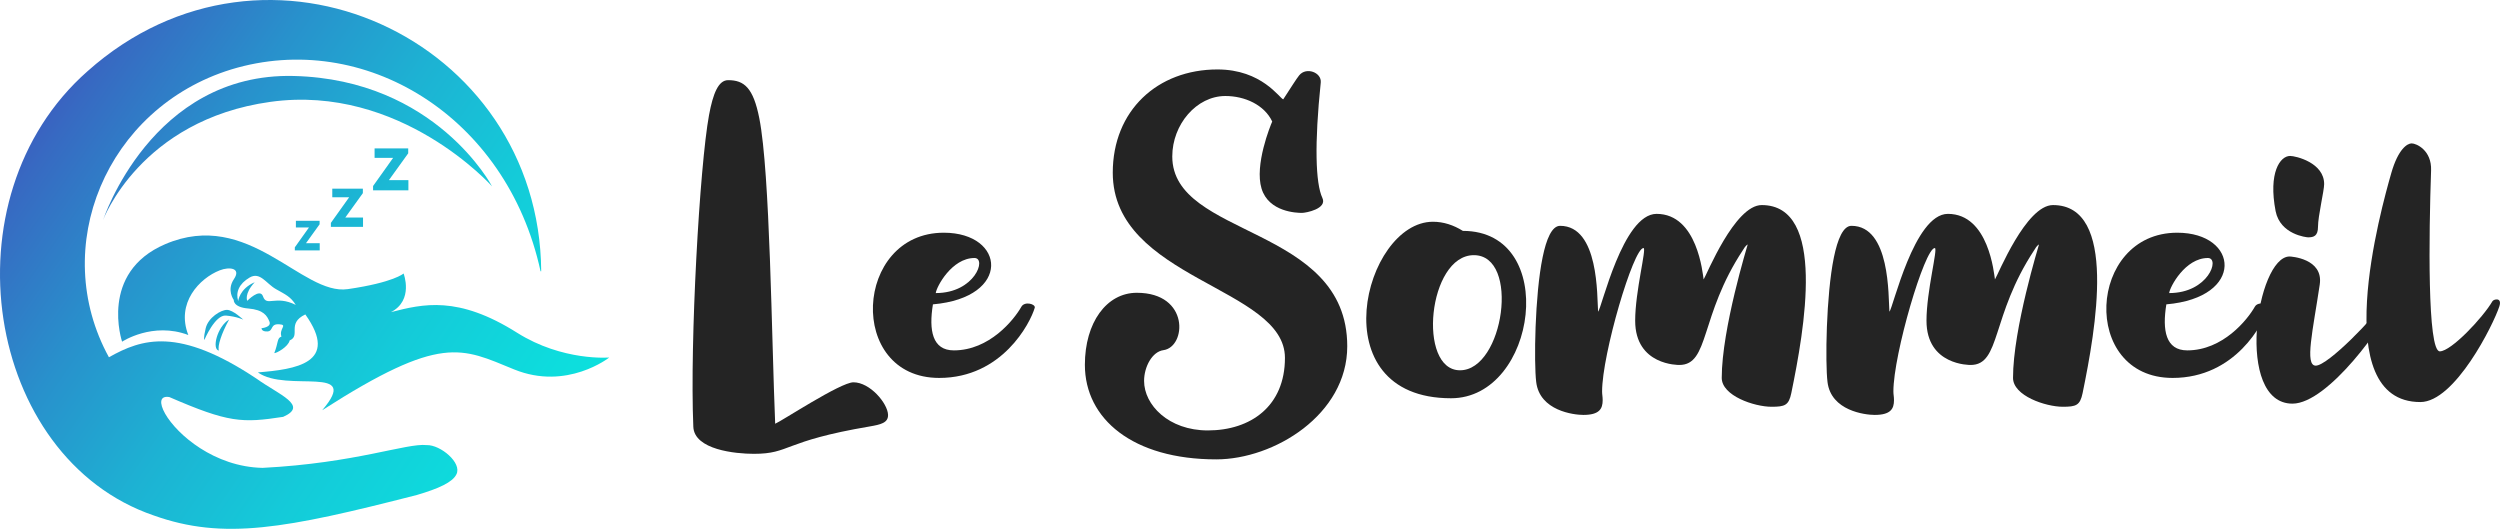
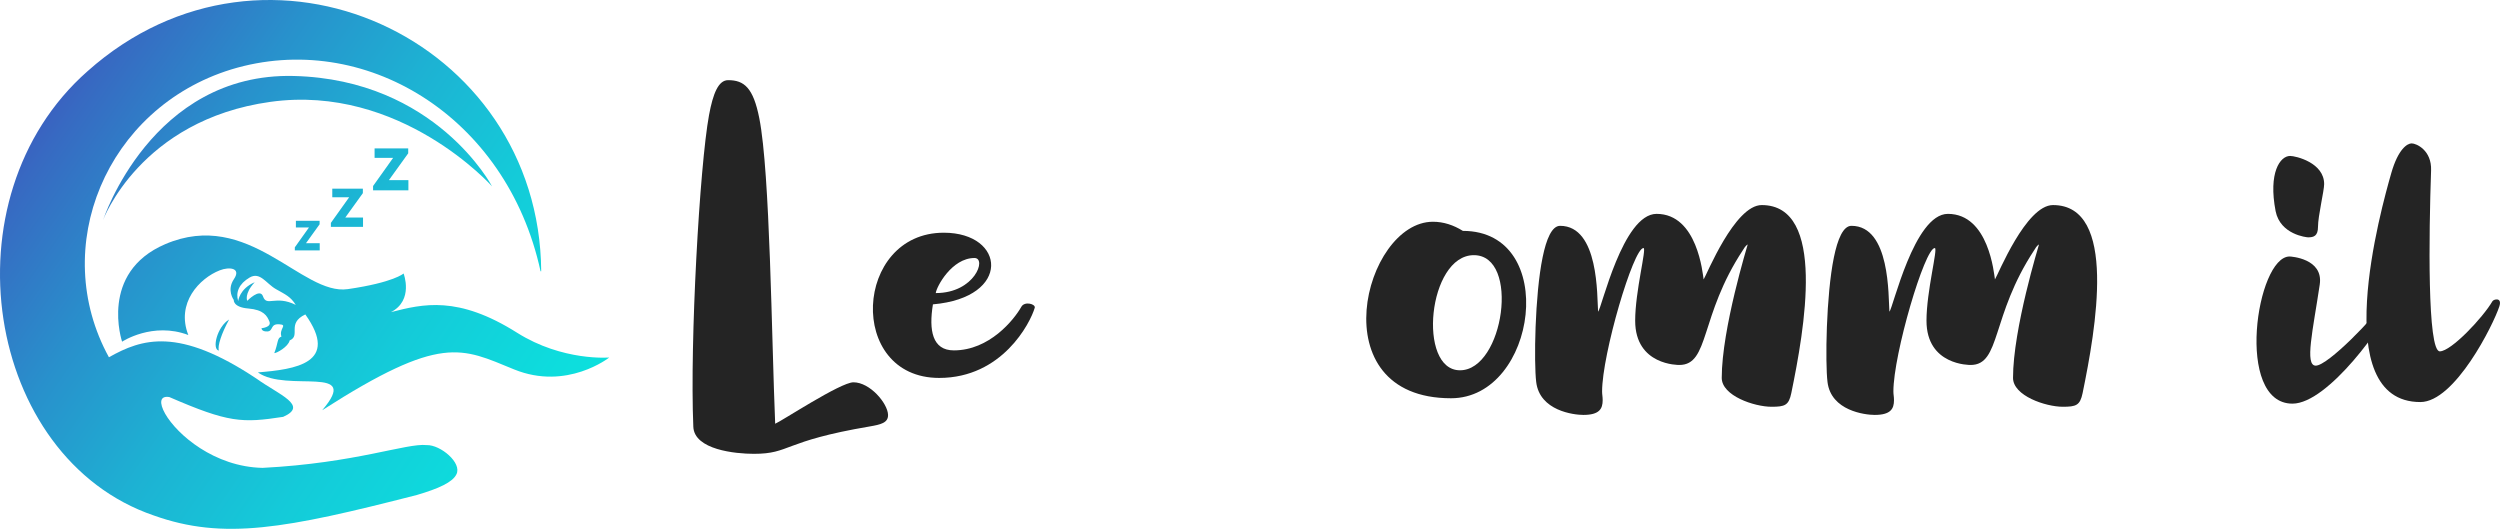
<svg xmlns="http://www.w3.org/2000/svg" version="1.1" id="Calque_1" x="0px" y="0px" width="243.061px" height="51.416px" viewBox="-6.294 8.621 243.061 51.416" enable-background="new -6.294 8.621 243.061 51.416" xml:space="preserve">
  <g>
    <g>
      <linearGradient id="SVGID_1_" gradientUnits="userSpaceOnUse" x1="60.28" y1="-15.68" x2="-33.261" y2="49.047" gradientTransform="matrix(1 0 0 -1 8.34 54.165)">
        <stop offset="0" style="stop-color:#08EBE0" />
        <stop offset="0.148" style="stop-color:#09E8DF" />
        <stop offset="0.277" style="stop-color:#0DDDDD" />
        <stop offset="0.399" style="stop-color:#14CBD9" />
        <stop offset="0.516" style="stop-color:#1DB2D3" />
        <stop offset="0.629" style="stop-color:#2891CC" />
        <stop offset="0.741" style="stop-color:#376AC2" />
        <stop offset="0.849" style="stop-color:#473BB8" />
        <stop offset="0.936" style="stop-color:#5710AE" />
      </linearGradient>
      <path fill="url(#SVGID_1_)" d="M43.979,40.971c-5.764-3.637-9.156-2.797-12.263-2.002c2.24-1.156,1.229-3.759,1.229-3.759    s-0.939,0.869-5.422,1.521c-4.481,0.648-9.613-7.861-17.757-4.37c-6.458,2.768-4.189,9.48-4.189,9.48s2.969-1.964,6.439-0.647    c-1.22-3.116,1.092-5.523,3.058-6.291c0.931-0.366,2.11-0.229,1.377,0.854c-0.731,1.08-0.018,2.022-0.018,2.022    s-0.088,0.713,1.412,0.836c1.499,0.123,1.83,0.715,2.056,1.271c0.227,0.559-0.767,0.645-0.767,0.645s-0.018,0.35,0.576,0.315    c0.592-0.035,0.243-0.752,1.133-0.698c0.89,0.053-0.036,0.4,0.226,1.202c-0.436,0.122-0.295,0.594-0.697,1.604    c0.208,0.018,1.36-0.609,1.498-1.236c1.117-0.463-0.329-1.643,1.521-2.527c3.378,4.747-1,5.346-4.614,5.636    c2.818,2.023,10.131-0.851,6.254,3.679c11.598-7.43,13.527-6.065,18.658-3.969c5.133,2.096,9.252-1.157,9.252-1.157    S48.412,43.765,43.979,40.971z M19.276,37.434c-0.289-0.845-1.532,0.436-1.532,0.436s-0.328-0.666,0.728-1.811    c-1.495,0.643-1.608,1.834-1.608,1.834c-0.264-0.841,0.075-1.683,1.106-2.286c1.029-0.605,1.611,0.586,2.567,1.125    c0.956,0.542,1.413,0.723,1.925,1.534C20.478,37.275,19.638,38.49,19.276,37.434z" />
      <linearGradient id="SVGID_2_" gradientUnits="userSpaceOnUse" x1="56.344" y1="-21.09" x2="-36.949" y2="43.465" gradientTransform="matrix(1 0 0 -1 8.34 54.165)">
        <stop offset="0" style="stop-color:#08EBE0" />
        <stop offset="0.148" style="stop-color:#09E8DF" />
        <stop offset="0.277" style="stop-color:#0DDDDD" />
        <stop offset="0.399" style="stop-color:#14CBD9" />
        <stop offset="0.516" style="stop-color:#1DB2D3" />
        <stop offset="0.629" style="stop-color:#2891CC" />
        <stop offset="0.741" style="stop-color:#376AC2" />
        <stop offset="0.849" style="stop-color:#473BB8" />
        <stop offset="0.936" style="stop-color:#5710AE" />
      </linearGradient>
      <path fill="url(#SVGID_2_)" d="M14.988,42.706c-0.152-0.42,0.248-1.665,0.995-3.021C14.815,40.374,14.279,42.593,14.988,42.706z" />
      <linearGradient id="SVGID_3_" gradientUnits="userSpaceOnUse" x1="56.736" y1="-20.809" x2="-36.809" y2="43.921" gradientTransform="matrix(1 0 0 -1 8.34 54.165)">
        <stop offset="0" style="stop-color:#08EBE0" />
        <stop offset="0.148" style="stop-color:#09E8DF" />
        <stop offset="0.277" style="stop-color:#0DDDDD" />
        <stop offset="0.399" style="stop-color:#14CBD9" />
        <stop offset="0.516" style="stop-color:#1DB2D3" />
        <stop offset="0.629" style="stop-color:#2891CC" />
        <stop offset="0.741" style="stop-color:#376AC2" />
        <stop offset="0.849" style="stop-color:#473BB8" />
        <stop offset="0.936" style="stop-color:#5710AE" />
      </linearGradient>
-       <path fill="url(#SVGID_3_)" d="M15.772,38.748c-0.594,0-1.817,0.745-2.066,1.779c-0.249,1.033-0.133,1.147-0.133,1.147    s1.032-2.468,2.104-2.372c1.07,0.094,1.684,0.401,1.684,0.401S16.365,38.748,15.772,38.748z" />
      <linearGradient id="SVGID_4_" gradientUnits="userSpaceOnUse" x1="60.732" y1="-15.036" x2="-32.816" y2="49.696" gradientTransform="matrix(1 0 0 -1 8.34 54.165)">
        <stop offset="0" style="stop-color:#08EBE0" />
        <stop offset="0.148" style="stop-color:#09E8DF" />
        <stop offset="0.277" style="stop-color:#0DDDDD" />
        <stop offset="0.399" style="stop-color:#14CBD9" />
        <stop offset="0.516" style="stop-color:#1DB2D3" />
        <stop offset="0.629" style="stop-color:#2891CC" />
        <stop offset="0.741" style="stop-color:#376AC2" />
        <stop offset="0.849" style="stop-color:#473BB8" />
        <stop offset="0.936" style="stop-color:#5710AE" />
      </linearGradient>
      <path fill="url(#SVGID_4_)" d="M46.325,34.993H46.26c-3.285-15.143-17.229-23.52-30.059-19.624    C3.994,19.132-1.563,32.695,4.296,43.355c3.209-1.807,6.758-2.973,14.338,2.073c2.217,1.588,5.103,2.617,2.602,3.721    c-3.993,0.614-5.307,0.575-11.066-1.924c-0.941-0.158-0.998,0.582-0.402,1.628c1.155,2.018,4.783,5.16,9.466,5.256    c9.053-0.464,14.003-2.428,15.954-2.213c1.342-0.043,3.474,1.736,2.889,2.848c-0.365,0.755-1.698,1.373-3.843,2.002    c-12.76,3.272-18.787,4.418-25.579,1.991c-16.383-5.597-20.438-30.863-6.437-43.194C19.629,0.022,46.162,12.38,46.325,34.993z" />
      <linearGradient id="SVGID_5_" gradientUnits="userSpaceOnUse" x1="63.631" y1="-10.849" x2="-29.922" y2="53.886" gradientTransform="matrix(1 0 0 -1 8.34 54.165)">
        <stop offset="0" style="stop-color:#08EBE0" />
        <stop offset="0.148" style="stop-color:#09E8DF" />
        <stop offset="0.277" style="stop-color:#0DDDDD" />
        <stop offset="0.399" style="stop-color:#14CBD9" />
        <stop offset="0.516" style="stop-color:#1DB2D3" />
        <stop offset="0.629" style="stop-color:#2891CC" />
        <stop offset="0.741" style="stop-color:#376AC2" />
        <stop offset="0.849" style="stop-color:#473BB8" />
        <stop offset="0.936" style="stop-color:#5710AE" />
      </linearGradient>
      <polygon fill="url(#SVGID_5_)" points="22.37,32.965 24.79,32.965 24.79,32.265 23.455,32.265 24.779,30.427 24.779,30.087     22.474,30.087 22.474,30.735 23.746,30.735 22.37,32.667   " />
      <linearGradient id="SVGID_6_" gradientUnits="userSpaceOnUse" x1="66.138" y1="-7.21" x2="-27.398" y2="57.514" gradientTransform="matrix(1 0 0 -1 8.34 54.165)">
        <stop offset="0" style="stop-color:#08EBE0" />
        <stop offset="0.148" style="stop-color:#09E8DF" />
        <stop offset="0.277" style="stop-color:#0DDDDD" />
        <stop offset="0.399" style="stop-color:#14CBD9" />
        <stop offset="0.516" style="stop-color:#1DB2D3" />
        <stop offset="0.629" style="stop-color:#2891CC" />
        <stop offset="0.741" style="stop-color:#376AC2" />
        <stop offset="0.849" style="stop-color:#473BB8" />
        <stop offset="0.936" style="stop-color:#5710AE" />
      </linearGradient>
      <polygon fill="url(#SVGID_6_)" points="25.875,30.676 29.001,30.676 29.001,29.771 27.276,29.771 28.985,27.399 28.985,26.963     26.012,26.963 26.012,27.799 27.653,27.799 25.875,30.291   " />
      <linearGradient id="SVGID_7_" gradientUnits="userSpaceOnUse" x1="69.275" y1="-2.702" x2="-24.286" y2="62.038" gradientTransform="matrix(1 0 0 -1 8.34 54.165)">
        <stop offset="0" style="stop-color:#08EBE0" />
        <stop offset="0.148" style="stop-color:#09E8DF" />
        <stop offset="0.277" style="stop-color:#0DDDDD" />
        <stop offset="0.399" style="stop-color:#14CBD9" />
        <stop offset="0.516" style="stop-color:#1DB2D3" />
        <stop offset="0.629" style="stop-color:#2891CC" />
        <stop offset="0.741" style="stop-color:#376AC2" />
        <stop offset="0.849" style="stop-color:#473BB8" />
        <stop offset="0.936" style="stop-color:#5710AE" />
      </linearGradient>
      <polygon fill="url(#SVGID_7_)" points="29.978,27.127 33.412,27.127 33.412,26.133 31.517,26.133 33.394,23.528 33.394,23.047     30.125,23.047 30.125,23.967 31.93,23.967 29.978,26.706   " />
      <linearGradient id="SVGID_8_" gradientUnits="userSpaceOnUse" x1="65.338" y1="-8.378" x2="-28.211" y2="56.354" gradientTransform="matrix(1 0 0 -1 8.34 54.165)">
        <stop offset="0" style="stop-color:#08EBE0" />
        <stop offset="0.148" style="stop-color:#09E8DF" />
        <stop offset="0.277" style="stop-color:#0DDDDD" />
        <stop offset="0.399" style="stop-color:#14CBD9" />
        <stop offset="0.516" style="stop-color:#1DB2D3" />
        <stop offset="0.629" style="stop-color:#2891CC" />
        <stop offset="0.741" style="stop-color:#376AC2" />
        <stop offset="0.849" style="stop-color:#473BB8" />
        <stop offset="0.936" style="stop-color:#5710AE" />
      </linearGradient>
      <path fill="url(#SVGID_8_)" d="M41.546,26.741c0,0-5.45-10.397-19.286-10.733C8.424,15.673,3.729,30.011,3.729,30.011    s3.606-9.728,16.267-11.487C32.658,16.763,41.546,26.741,41.546,26.741z" />
    </g>
    <g>
      <path fill="#242424" d="M69.072,49.819c0.64-0.261,6.356-4.029,7.609-4.029c1.609,0,3.318,2.036,3.365,3.148    c0.032,0.798-0.719,0.961-1.797,1.147c-8.48,1.436-7.682,2.659-11.248,2.659c-1.786,0-5.794-0.392-5.887-2.631    c-0.348-8.287,0.616-25.362,1.527-30.303c0.389-2.113,0.918-3.395,1.855-3.395c1.556,0,2.446,0.723,3.035,3.71    C68.576,25.434,68.721,41.434,69.072,49.819z" />
      <path fill="#242424" d="M94.307,38.547c-0.431,1.478-3.162,6.818-9.288,6.818c-9.014,0-8.308-14.119,0.448-14.119    c5.999,0,6.627,6.302-1.058,6.966c-0.411,2.526-0.061,4.475,2.034,4.475c3.458,0,5.849-2.97,6.567-4.246    C93.333,37.878,94.414,38.182,94.307,38.547z M84.684,37.115c3.809,0,4.98-3.41,3.765-3.41    C86.237,33.706,84.746,36.523,84.684,37.115z" />
-       <path fill="#242424" d="M118.469,18.279c0.828-1.265,1.25-1.955,1.547-2.328c0.681-0.855,2.2-0.287,2.1,0.693    c-0.618,5.944-0.515,9.788,0.158,11.221c0.497,1.053-1.595,1.454-1.986,1.454c-0.484,0-3.229-0.066-3.93-2.37    c-0.694-2.29,0.857-6.106,1.039-6.512c-0.765-1.623-2.662-2.482-4.555-2.482c-2.81,0-5.162,2.772-5.162,5.875    c0,7.941,17.012,6.648,17.012,18.456c0,6.651-7.118,10.997-12.735,10.997c-8.107,0-12.774-3.925-12.774-9.192    c0-4.101,2.101-7.004,5.051-7.004c5.161,0,4.822,5.274,2.582,5.578c-1.086,0.148-1.877,1.614-1.877,2.991    c0,2.331,2.381,4.813,6.196,4.813c4.171,0,7.499-2.359,7.499-7.054c0-6.895-16.74-7.616-16.74-18.005    c0-6.047,4.354-10.037,10.178-10.037C116.408,15.373,118.123,18.198,118.469,18.279z" />
      <path fill="#242424" d="M134.781,47.341c-12.842,0-8.463-17.16-1.758-17.16c1.029,0,1.998,0.321,2.91,0.888    C145.355,31.069,143.152,47.341,134.781,47.341z M136.999,33.429c-4.46,0-5.517,11.193-1.345,11.193    C139.91,44.622,141.526,33.429,136.999,33.429z" />
      <path fill="#242424" d="M167.866,46.832c-0.247,1.205-0.631,1.336-1.925,1.336c-1.664,0-4.84-1.064-4.84-2.81    c0-4.774,2.519-12.904,2.526-12.978c-0.246,0.159-0.341,0.367-0.463,0.55c-4.232,6.417-3.237,11.174-6.187,11.174    c-0.071,0-4.292,0.059-4.292-4.302c0-2.889,1.137-7.066,0.809-7.066c-0.983,0-4.025,10.316-4.025,13.944    c0,0.312,0.056,0.485,0.056,0.846c0,0.842-0.32,1.435-1.881,1.435c-0.921,0-4.246-0.395-4.582-3.203    c-0.223-1.841-0.141-8.412,0.625-12.124c0.358-1.75,0.896-3.057,1.697-3.057c3.801,0,3.584,6.895,3.696,8.342    c0.337-0.263,2.396-9.505,5.686-9.505c3.983,0,4.488,5.857,4.574,6.374c0.291-0.431,3.016-7.229,5.648-7.229    C171.312,28.56,169.131,40.679,167.866,46.832z" />
      <path fill="#242424" d="M196.188,46.832c-0.248,1.205-0.631,1.336-1.924,1.336c-1.666,0-4.843-1.064-4.843-2.81    c0-4.774,2.519-12.904,2.527-12.978c-0.246,0.159-0.341,0.367-0.459,0.55c-4.232,6.417-3.241,11.174-6.19,11.174    c-0.071,0-4.291,0.059-4.291-4.302c0-2.889,1.137-7.066,0.808-7.066c-0.979,0-4.026,10.316-4.026,13.944    c0,0.312,0.058,0.485,0.058,0.846c0,0.842-0.322,1.435-1.879,1.435c-0.924,0-4.25-0.395-4.585-3.203    c-0.224-1.841-0.14-8.412,0.623-12.124c0.361-1.75,0.897-3.057,1.704-3.057c3.798,0,3.581,6.895,3.692,8.342    c0.339-0.263,2.396-9.505,5.686-9.505c3.985,0,4.487,5.857,4.575,6.374c0.29-0.431,3.014-7.229,5.644-7.229    C199.634,28.56,197.45,40.679,196.188,46.832z" />
-       <path fill="#242424" d="M214.225,38.547c-0.433,1.478-3.16,6.818-9.287,6.818c-9.013,0-8.308-14.119,0.45-14.119    c5.996,0,6.626,6.302-1.06,6.966c-0.412,2.526-0.063,4.475,2.032,4.475c3.457,0,5.848-2.97,6.571-4.246    C213.25,37.878,214.331,38.182,214.225,38.547z M204.602,37.115c3.81,0,4.978-3.41,3.764-3.41    C206.155,33.706,204.665,36.523,204.602,37.115z" />
      <path fill="#242424" d="M226.266,38.122c-0.61,1.856-6.195,9.743-9.676,9.743c-5.64,0-3.498-14.307-0.279-14.307    c0.104,0,3.308,0.186,2.931,2.726c-0.664,4.462-1.486,7.887-0.388,7.887c1.19,0,5.774-4.757,6.733-6.279    C225.767,37.614,226.424,37.641,226.266,38.122z M214.951,29.15c-0.72-3.738,0.435-5.368,1.41-5.368    c0.529,0,3.309,0.641,3.309,2.736c0,0.646-0.598,3.11-0.598,4.148c0,0.907-0.422,1.03-0.957,1.03    C217.962,31.695,215.407,31.432,214.951,29.15z" />
      <path fill="#242424" d="M236.703,38.41c-0.577,1.779-4.326,9.3-7.678,9.3c-9.062,0-3.837-18.755-2.82-22.287    c0.67-2.327,1.559-2.861,1.972-2.861c0.46,0,1.962,0.668,1.89,2.633c-0.215,6.167-0.378,17.586,0.848,17.586    c1.104,0,4.188-3.278,5.116-4.871C236.16,37.694,237,37.502,236.703,38.41z" />
    </g>
  </g>
</svg>